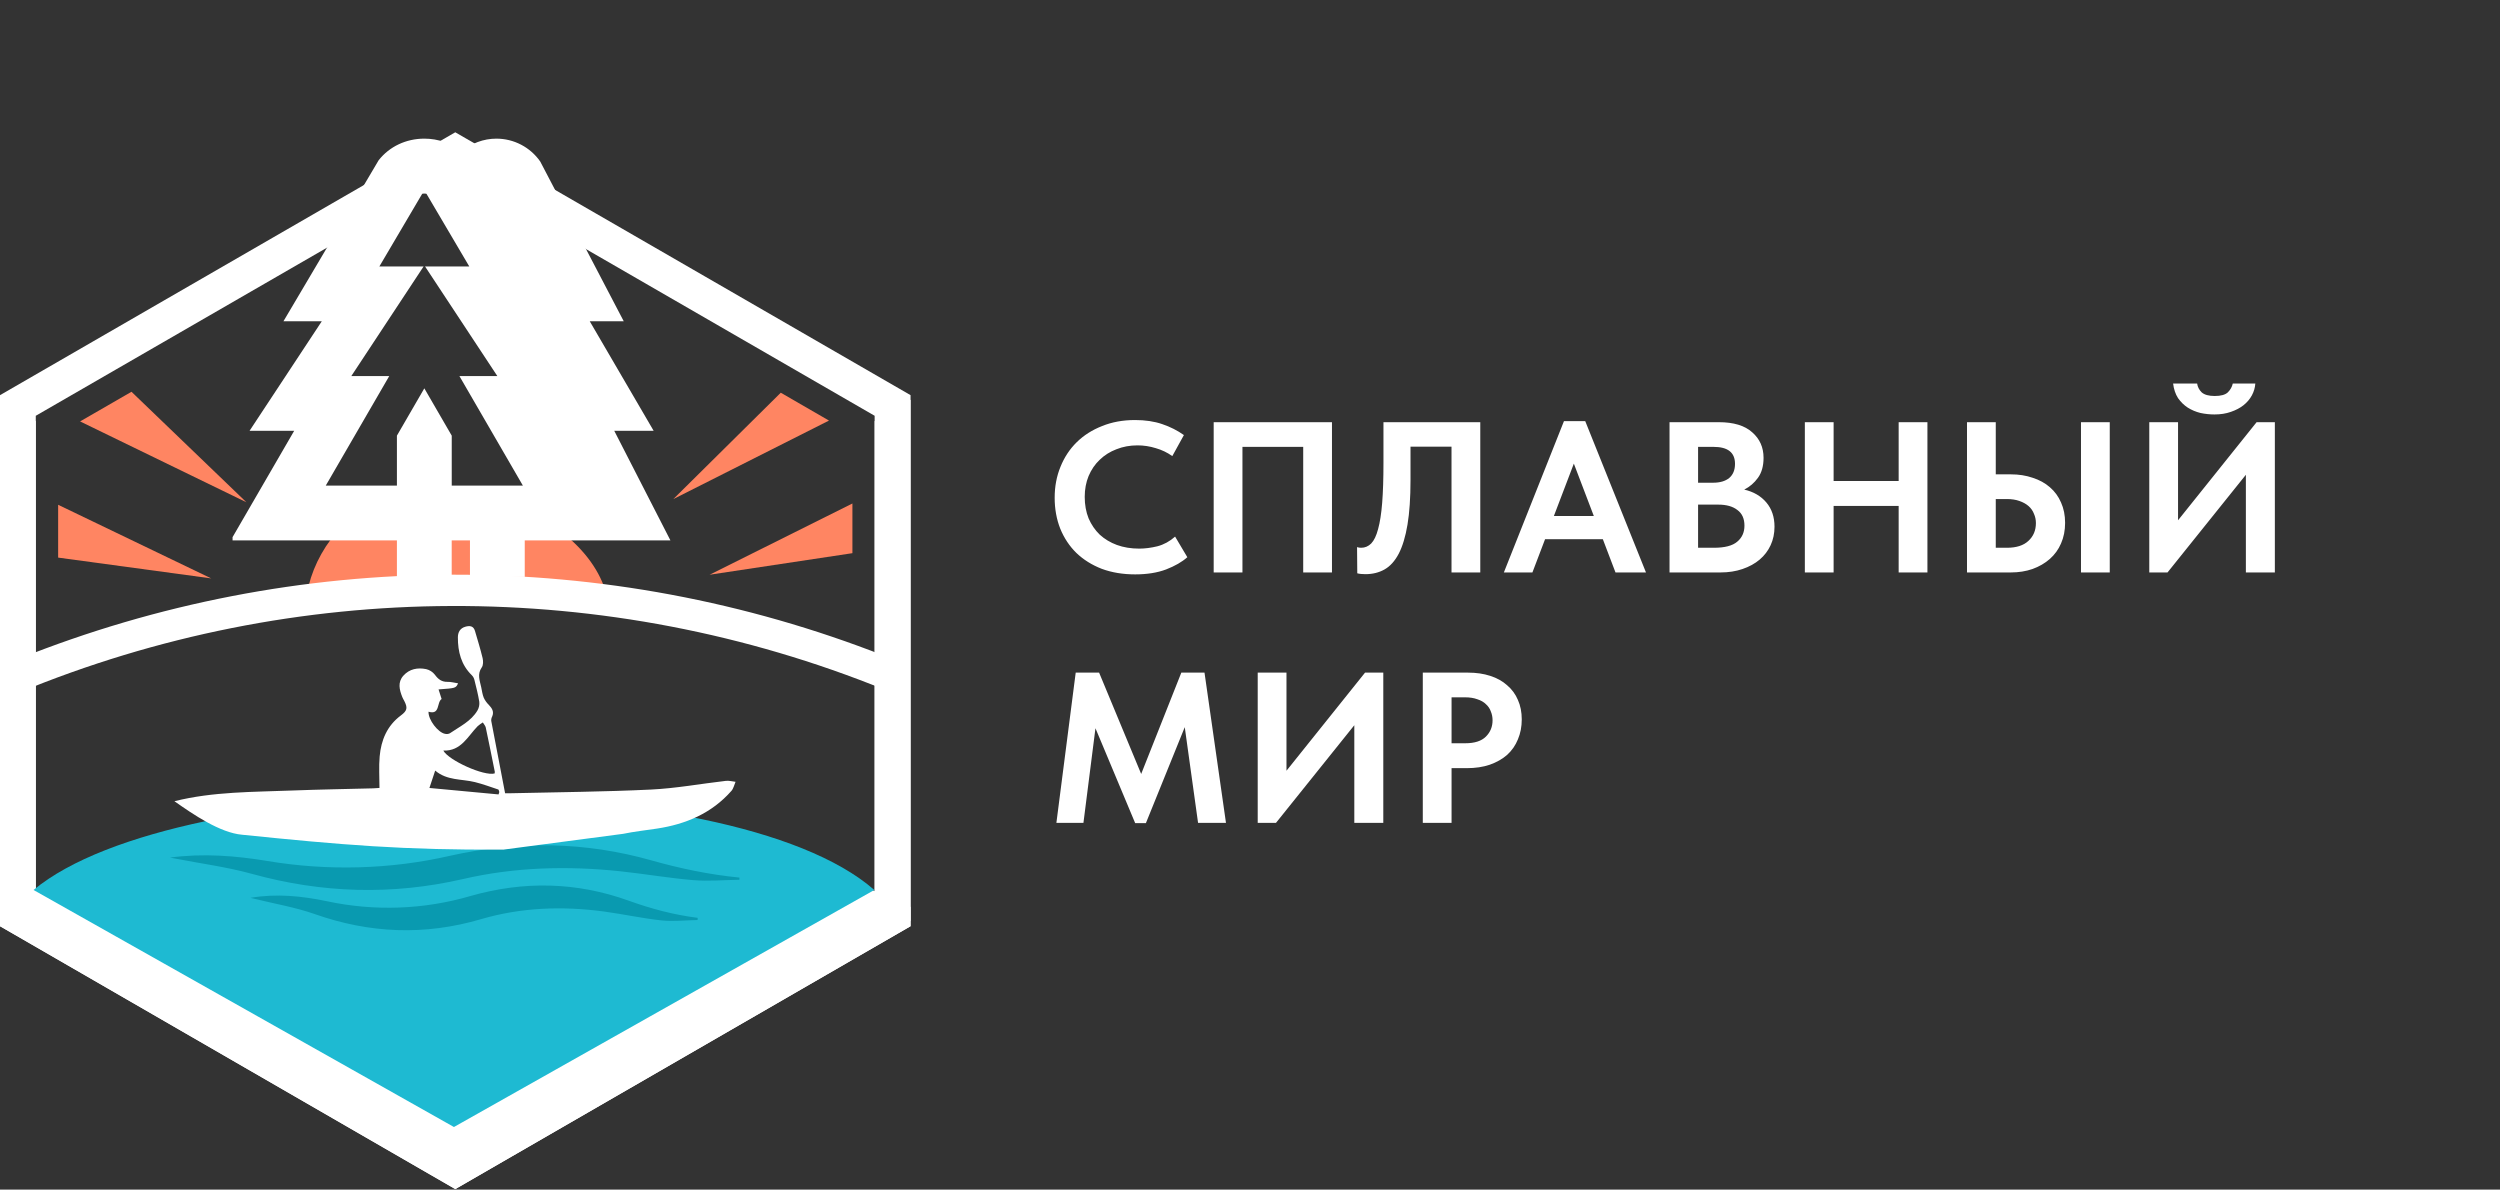
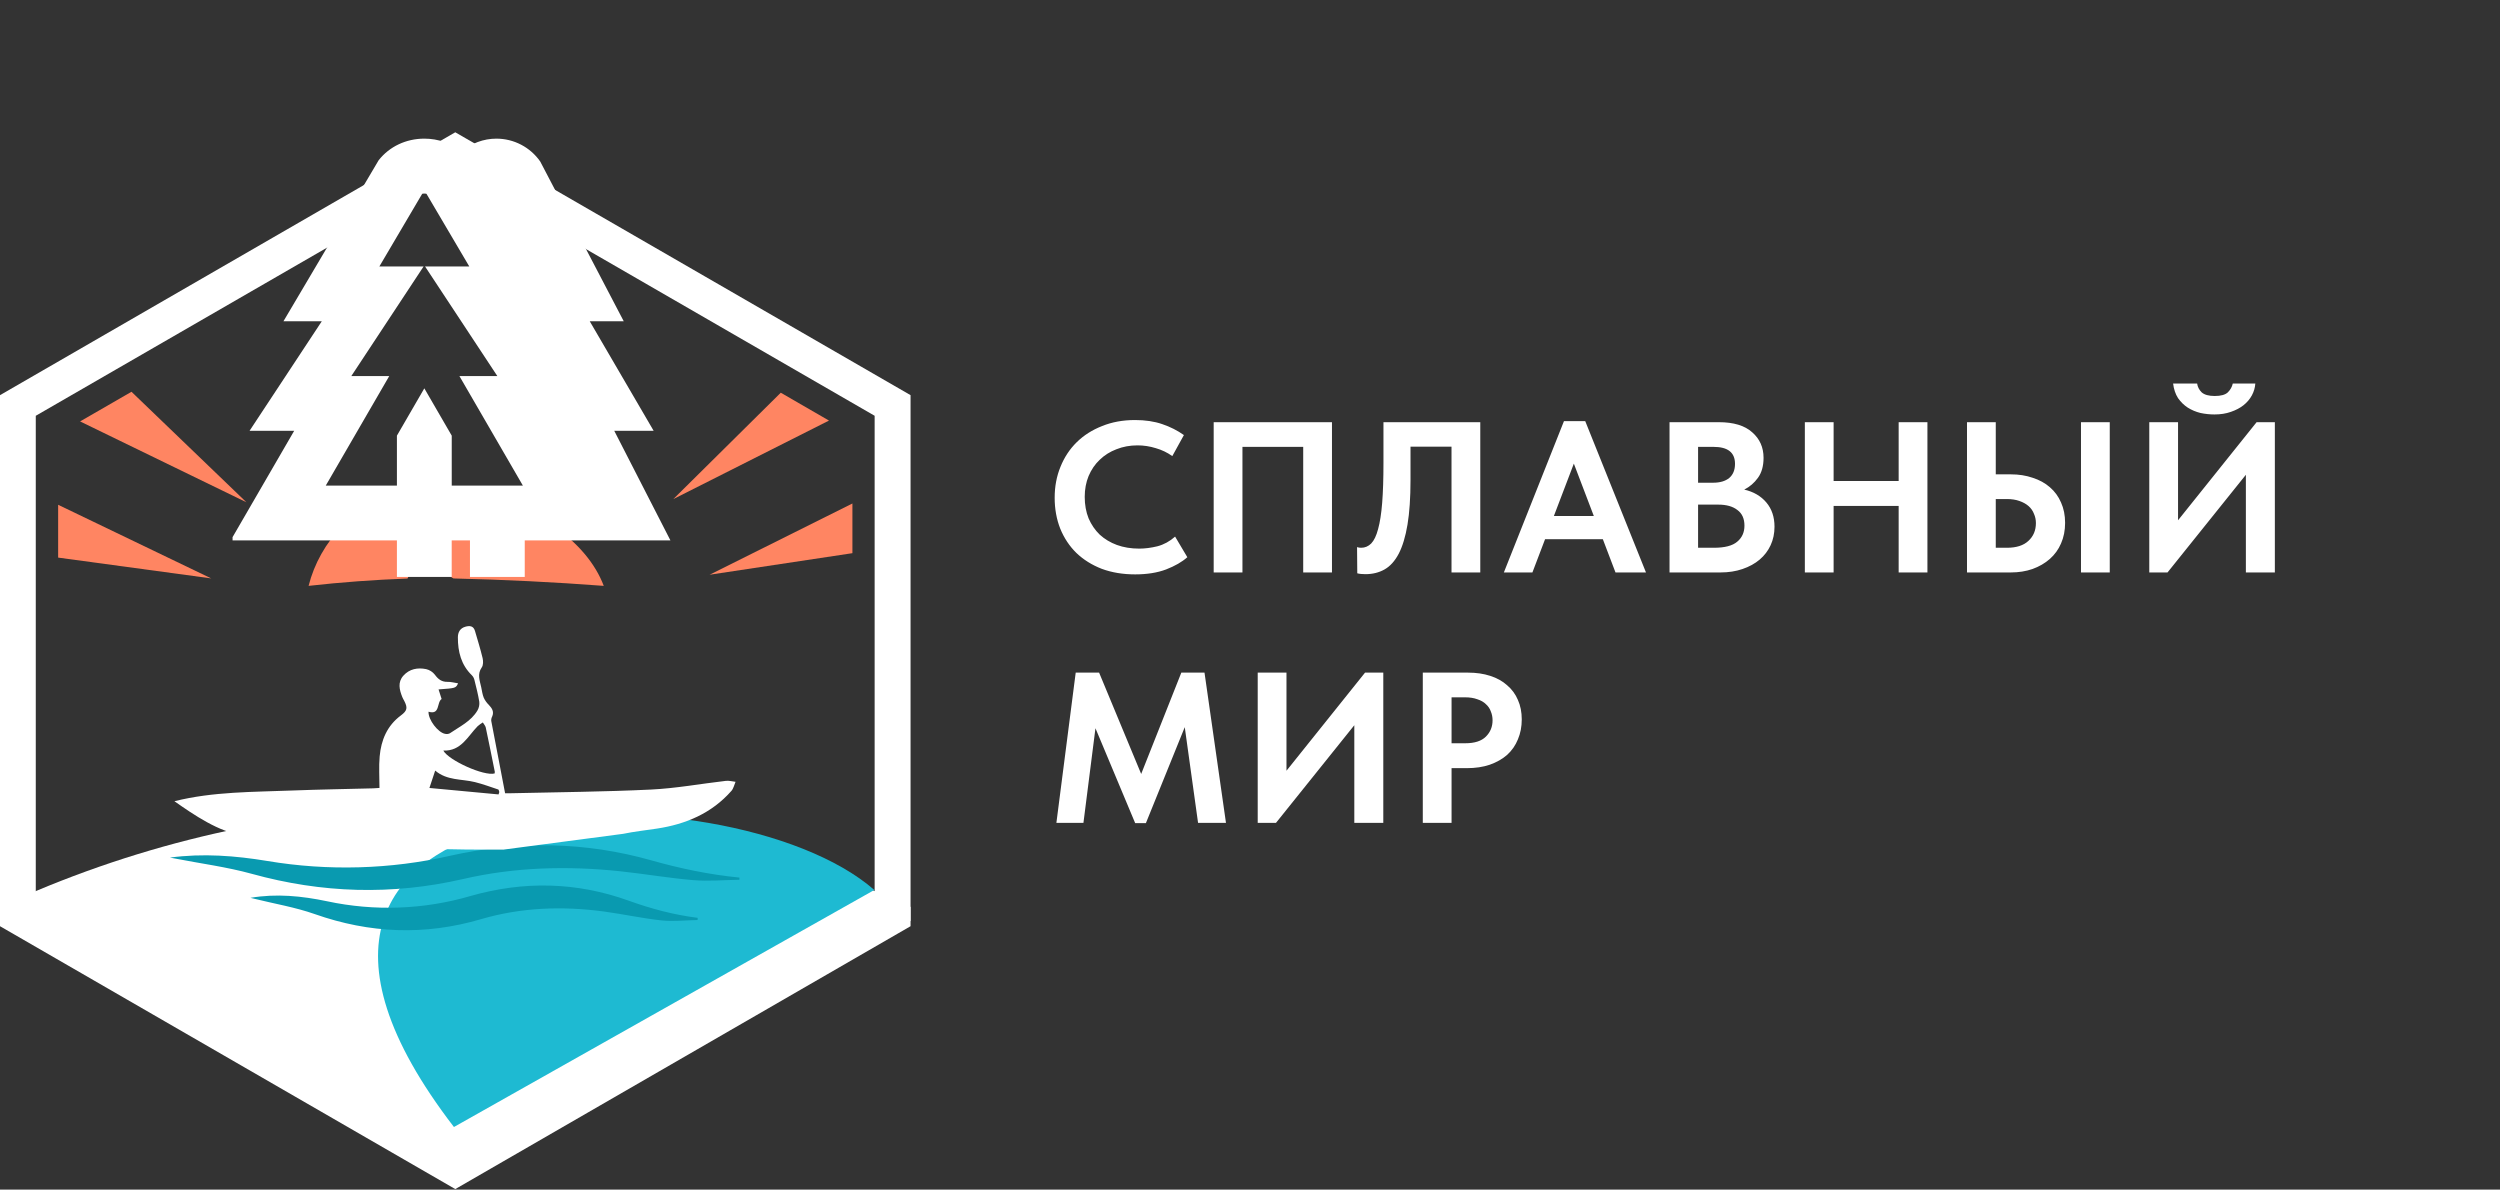
<svg xmlns="http://www.w3.org/2000/svg" width="559" height="266" viewBox="0 0 559 266" fill="none">
  <rect x="0" y="0" width="559" height="266" fill="#333333" stroke="none" />
  <path d="M253.824 128.432C251.072 128.432 248.576 128.016 246.336 127.184C244.128 126.32 242.24 125.136 240.672 123.632C239.136 122.128 237.936 120.32 237.072 118.208C236.24 116.096 235.824 113.792 235.824 111.296C235.824 108.8 236.256 106.496 237.12 104.384C237.984 102.24 239.2 100.4 240.768 98.864C242.336 97.328 244.224 96.128 246.432 95.264C248.64 94.368 251.088 93.92 253.776 93.92C256.08 93.92 258.112 94.224 259.872 94.832C261.664 95.44 263.28 96.256 264.72 97.28L262.128 101.984C261.008 101.184 259.776 100.592 258.432 100.208C257.088 99.792 255.728 99.584 254.352 99.584C252.656 99.584 251.088 99.872 249.648 100.448C248.208 100.992 246.96 101.776 245.904 102.8C244.848 103.792 244.016 105.008 243.408 106.448C242.832 107.856 242.544 109.408 242.544 111.104C242.544 112.864 242.832 114.464 243.408 115.904C244.016 117.312 244.848 118.528 245.904 119.552C246.992 120.544 248.272 121.312 249.744 121.856C251.248 122.4 252.912 122.672 254.736 122.672C256.016 122.672 257.376 122.496 258.816 122.144C260.256 121.76 261.568 121.04 262.752 119.984L265.488 124.592C264.304 125.648 262.72 126.56 260.736 127.328C258.784 128.064 256.48 128.432 253.824 128.432ZM271.38 94.4H297.828V128H291.396V99.92H277.812V128H271.38V94.4ZM305.31 128.384C304.958 128.384 304.622 128.368 304.302 128.336C303.982 128.304 303.71 128.256 303.486 128.192L303.438 122.336C303.726 122.432 304.03 122.48 304.35 122.48C305.214 122.48 305.966 122.16 306.606 121.52C307.246 120.848 307.758 119.776 308.142 118.304C308.558 116.8 308.862 114.848 309.054 112.448C309.246 110.016 309.342 107.024 309.342 103.472V94.4H330.99V128H324.558V99.872H315.39V107.312C315.39 111.28 315.166 114.608 314.718 117.296C314.27 119.984 313.614 122.16 312.75 123.824C311.886 125.456 310.83 126.624 309.582 127.328C308.334 128.032 306.91 128.384 305.31 128.384ZM349.704 94.16H354.456L368.04 128H361.224L358.392 120.56H345.48L342.648 128H336.264L349.704 94.16ZM347.448 115.376H356.376L351.912 103.664L347.448 115.376ZM373.307 94.4H384.299C387.627 94.4 390.123 95.152 391.787 96.656C393.483 98.128 394.331 100.032 394.331 102.368C394.331 104.192 393.915 105.68 393.083 106.832C392.251 107.984 391.227 108.864 390.011 109.472C392.091 109.952 393.739 110.912 394.955 112.352C396.171 113.792 396.779 115.6 396.779 117.776C396.779 119.28 396.491 120.656 395.915 121.904C395.339 123.152 394.523 124.224 393.467 125.12C392.411 126.016 391.131 126.72 389.627 127.232C388.155 127.744 386.507 128 384.683 128H373.307V94.4ZM379.691 112.832V122.48H383.243C385.643 122.48 387.371 122.032 388.427 121.136C389.515 120.24 390.059 119.04 390.059 117.536C390.059 115.968 389.531 114.8 388.475 114.032C387.451 113.232 386.027 112.832 384.203 112.832H379.691ZM379.691 99.92V107.936H383.051C384.587 107.936 385.787 107.584 386.651 106.88C387.515 106.144 387.947 105.088 387.947 103.712C387.947 101.184 386.347 99.92 383.147 99.92H379.691ZM424.54 113.12H409.996V128H403.564V94.4H409.996V107.552H424.54V94.4H430.972V128H424.54V113.12ZM439.821 94.4H446.253V106.064H449.613C451.405 106.064 453.037 106.32 454.509 106.832C456.013 107.312 457.293 108.016 458.349 108.944C459.437 109.872 460.269 111.008 460.845 112.352C461.453 113.696 461.757 115.216 461.757 116.912C461.757 118.608 461.453 120.144 460.845 121.52C460.269 122.864 459.437 124.016 458.349 124.976C457.261 125.936 455.965 126.688 454.461 127.232C452.989 127.744 451.373 128 449.613 128H439.821V94.4ZM448.749 122.48C450.861 122.48 452.461 121.968 453.549 120.944C454.669 119.92 455.229 118.592 455.229 116.96C455.229 116.224 455.085 115.536 454.797 114.896C454.541 114.224 454.141 113.648 453.597 113.168C453.053 112.688 452.365 112.304 451.533 112.016C450.733 111.728 449.789 111.584 448.701 111.584H446.253V122.48H448.749ZM465.309 94.4H471.741V128H465.309V94.4ZM480.578 94.4H487.01V116.336L504.578 94.4H508.658V128H502.178V106.16L484.658 128H480.578V94.4ZM495.17 92.672C494.114 92.672 493.058 92.56 492.002 92.336C490.978 92.08 490.034 91.68 489.17 91.136C488.338 90.592 487.618 89.888 487.01 89.024C486.434 88.128 486.066 87.04 485.906 85.76H491.282C491.378 86.496 491.714 87.152 492.29 87.728C492.898 88.272 493.874 88.544 495.218 88.544C496.594 88.544 497.57 88.272 498.146 87.728C498.722 87.152 499.09 86.496 499.25 85.76H504.29C504.226 86.688 503.97 87.568 503.522 88.4C503.074 89.232 502.45 89.968 501.65 90.608C500.882 91.216 499.938 91.712 498.818 92.096C497.73 92.48 496.514 92.672 495.17 92.672ZM240.528 150.4H245.76L255.168 173.056L264.144 150.4H269.328L274.128 184H267.888L264.912 162.592L256.224 184.048H253.824L244.944 162.832L242.256 184H236.208L240.528 150.4ZM281.224 150.4H287.656V172.336L305.224 150.4H309.304V184H302.824V162.16L285.304 184H281.224V150.4ZM328.265 150.4C330.089 150.4 331.737 150.64 333.209 151.12C334.713 151.6 335.977 152.304 337.001 153.232C338.057 154.128 338.857 155.216 339.401 156.496C339.977 157.776 340.265 159.232 340.265 160.864C340.265 162.496 339.977 163.984 339.401 165.328C338.857 166.672 338.057 167.824 337.001 168.784C335.945 169.712 334.649 170.448 333.113 170.992C331.609 171.504 329.897 171.76 327.977 171.76H324.569V184H318.137V150.4H328.265ZM327.641 166.192C329.721 166.192 331.257 165.696 332.249 164.704C333.241 163.712 333.737 162.496 333.737 161.056C333.737 160.352 333.609 159.696 333.353 159.088C333.129 158.448 332.761 157.904 332.249 157.456C331.769 156.976 331.129 156.608 330.329 156.352C329.561 156.064 328.633 155.92 327.545 155.92H324.569V166.192H327.641Z" fill="white" />
  <g clip-path="url(#clip0_429_143)">
    <path d="M174.58 87.81L185.36 94.04L150.55 111.6L174.58 87.81Z" fill="#FF8562" />
    <path d="M190.6 112.58V123.69L158.67 128.51L190.6 112.58Z" fill="#FF8562" />
    <path d="M55.1 112.31L17.91 94.23L29.4 87.6L55.1 112.31Z" fill="#FF8562" />
    <path d="M47.22 129.33L13 124.68V112.87L47.22 129.33Z" fill="#FF8562" />
    <path d="M90.18 109C91.89 112.776 92.844 116.798 92.997 120.877C93.044 123.41 92.573 125.928 91.608 128.306C91.448 128.677 91.288 129.03 91.119 129.364C83.692 129.635 76.32 130.18 69 131C70.25 126.037 72.838 121.43 76.534 117.592C80.229 113.753 84.917 110.801 90.18 109Z" fill="#FF8562" />
    <path d="M135 131C123.891 130.159 112.692 129.606 101.404 129.342C101.283 129.283 101.169 129.22 101.062 129.152C99.933 128.34 99.169 127.366 98.845 126.322C96.985 121.879 98.19 116.553 102.52 110.018C102.743 109.676 102.981 109.333 103.219 109C111.112 110.784 118.149 113.728 123.697 117.569C129.244 121.409 133.129 126.024 135 131Z" fill="#FF8562" />
-     <path d="M203.6 89.379L195.57 94.17V202.49L101.8 256.64L8 202.49V94.17C7.99 93.948 0.043 89.777 0 89.56C0 89.25 0.04 90.02 0 89.56V207.1L101.8 265.88L203.6 207.1V89.379Z" fill="white" />
    <path d="M137.5 244.958V243.958C131.74 246.698 134.353 244.864 134.5 244.458C127.19 248.868 130.95 241.628 131 241.458C131.555 240.883 139.044 236.114 139.5 235.458C138.671 235.974 140.466 235.314 139.5 235.458C140.562 234.718 145.313 231.554 146 230.458C146.687 229.362 147.297 230.736 147.5 229.458C147.567 229.147 147.9 228.76 148 228.458C148.296 227.577 151.503 227.554 151.66 226.638L195.57 201.288V92.968L101.8 38.818L8 92.968V201.288L55.56 228.738C54.03 233.018 56.11 235.428 57.5 236.498C58.345 237.147 59.344 237.564 60.4 237.708C60.751 237.879 61.115 238.02 61.49 238.128L61.72 238.198C61.72 238.598 61.64 239.038 61.63 239.538C61.62 239.76 61.593 239.98 61.55 240.198C61.55 240.508 61.46 240.898 61.42 241.358L0 205.898V88.358L101.8 29.578L203.6 88.358V205.898L137.5 244.958Z" fill="white" />
    <path d="M203.6 202.79V207.1L101.8 265.88L0 207.1V202.79C2.667 201.557 5.333 200.377 8 199.25C37.696 186.764 69.586 180.332 101.8 180.332C134.014 180.332 165.904 186.764 195.6 199.25C198.293 200.383 200.96 201.563 203.6 202.79Z" fill="white" />
-     <path d="M197.8 146.67V154.21C135.669 129.034 66.135 129.274 4.18 154.88V147.32C66.282 122.453 135.532 122.221 197.8 146.67Z" fill="white" />
-     <path d="M195.5 199L101.5 252L7.5 199C40 172 163 170.5 195.5 199Z" fill="#1EBAD2" />
+     <path d="M195.5 199L101.5 252C40 172 163 170.5 195.5 199Z" fill="#1EBAD2" />
    <g clip-path="url(#clip1_429_143)">
      <path d="M137.35 96.333H146.158L131.866 71.833H139.469L120.796 36.116C118.562 32.911 114.9 31 110.996 31C108.101 31 105.341 32.053 103.197 33.903C100.918 32.037 98.003 31 94.879 31C90.804 31 87.08 32.764 84.667 35.831L63.38 71.833H71.955L55.797 96.333H65.777L51.579 120.833H88.75V129H101V120.833H105.083V129H117.333V120.833H149.906L137.35 96.333ZM94.875 86.84L88.75 97.411V108.587H72.837L87.035 84.087H78.554L94.712 59.587H84.822L94.393 43.344C94.593 43.258 95.165 43.258 95.365 43.344L104.936 59.587H95.046L111.204 84.087H102.723L116.921 108.587H101.008V97.411L94.883 86.84H94.875Z" fill="white" />
    </g>
    <path d="M38 191.758C45.375 190.764 52.614 191.333 59.833 192.525C73.329 194.792 87.434 194.387 100.632 191.353C115.8 187.943 130.871 188.197 145.7 192.391C152.056 194.191 158.556 195.558 165.349 196.228L165.326 196.716C161.888 196.763 158.404 197.081 155.021 196.8C149.552 196.339 144.165 195.404 138.707 194.819C126.851 193.568 115.097 193.884 103.616 196.535C87.635 200.221 71.955 199.721 56.302 195.388C50.774 193.859 44.84 193.083 39.09 191.961L38 191.758Z" fill="#099AB0" />
    <path d="M56 200.758C61.791 199.764 67.475 200.333 73.144 201.525C83.742 203.792 94.818 203.387 105.181 200.353C117.092 196.943 128.926 197.197 140.571 201.391C145.561 203.191 150.666 204.558 156 205.228L155.982 205.716C153.282 205.763 150.546 206.081 147.89 205.8C143.595 205.339 139.365 204.404 135.08 203.819C125.77 202.568 116.54 202.884 107.525 205.535C94.975 209.221 82.663 208.721 70.371 204.388C66.031 202.859 61.371 202.083 56.856 200.961L56 200.758Z" fill="#099AB0" />
    <path d="M39 179.151C47.692 176.986 56.581 177.1 65.438 176.754C71.426 176.525 77.425 176.432 83.408 176.274C83.847 176.261 84.284 176.219 84.852 176.184C84.852 173.787 84.684 171.45 84.892 169.136C85.217 165.486 86.551 162.271 89.63 159.977C91.088 158.896 91.181 158.249 90.371 156.68C90.227 156.413 90.062 156.147 89.948 155.849C89.303 154.226 88.882 152.556 90.187 151.088C91.549 149.562 93.384 149.224 95.307 149.621C96.073 149.804 96.753 150.243 97.236 150.865C97.979 151.877 98.759 152.492 100.07 152.463C100.842 152.442 101.62 152.671 102.427 152.793C101.911 153.875 101.911 153.875 98.059 154.152L98.746 156.296C97.611 157.031 98.461 159.929 95.816 159.138C95.736 160.952 97.966 163.835 99.545 164.09C99.889 164.17 100.25 164.129 100.568 163.976C102.787 162.457 105.323 161.293 106.759 158.861C107.099 158.275 107.243 157.596 107.169 156.922C106.903 155.265 106.479 153.63 106.071 151.997C105.976 151.617 105.781 151.27 105.507 150.99C103.109 148.664 102.371 145.721 102.382 142.522C102.382 141.371 102.872 140.457 104.092 140.124C105.059 139.858 105.874 139.954 106.202 141.073C106.793 143.097 107.422 145.111 107.912 147.159C108.067 147.815 108.072 148.734 107.72 149.234C106.655 150.753 107.289 152.196 107.603 153.678C107.768 154.458 107.869 155.276 108.162 156C108.437 156.597 108.818 157.138 109.287 157.599C109.998 158.347 110.515 159.096 110.062 160.185C109.899 160.486 109.822 160.826 109.838 161.168C110.842 166.522 111.881 171.874 112.939 177.369C113.415 177.369 113.844 177.369 114.271 177.369C124.697 177.122 135.131 177.05 145.546 176.546C151.14 176.28 156.734 175.241 162.312 174.599C163.012 174.519 163.748 174.735 164.467 174.812C164.169 175.497 164.014 176.309 163.543 176.845C159.129 181.852 153.375 184.287 146.913 185.27C144.395 185.654 141.851 185.925 139.345 186.442L112.582 189.972C112.479 190.017 112.694 189.97 112.582 189.972C112.505 190.054 112.684 189.926 112.582 189.972C90.31 190.113 76.349 188.919 54.117 186.645C49.216 186.218 43.169 182.098 39 179.151ZM110.6 172.945C110.628 172.825 110.641 172.703 110.64 172.58C109.977 169.279 109.321 165.979 108.618 162.686C108.53 162.276 108.184 161.919 107.96 161.536C107.551 161.784 107.163 162.065 106.801 162.377C104.569 164.66 103.093 167.993 99.124 167.828C100.339 170.039 108.226 173.589 110.6 172.945ZM111.479 177.633C111.535 177.457 111.588 177.281 111.644 177.1C111.567 176.903 111.535 176.567 111.407 176.53C109.673 175.949 107.944 175.313 106.178 174.873C103.211 174.141 99.945 174.567 97.308 172.3C96.855 173.661 96.474 174.809 96.018 176.189L111.479 177.633Z" fill="white" />
  </g>
  <defs>
    <clipPath id="clip0_429_143">
      <rect width="204" height="266" fill="white" />
    </clipPath>
    <clipPath id="clip1_429_143">
      <rect width="98" height="98" fill="white" transform="translate(52 31)" />
    </clipPath>
  </defs>
</svg>